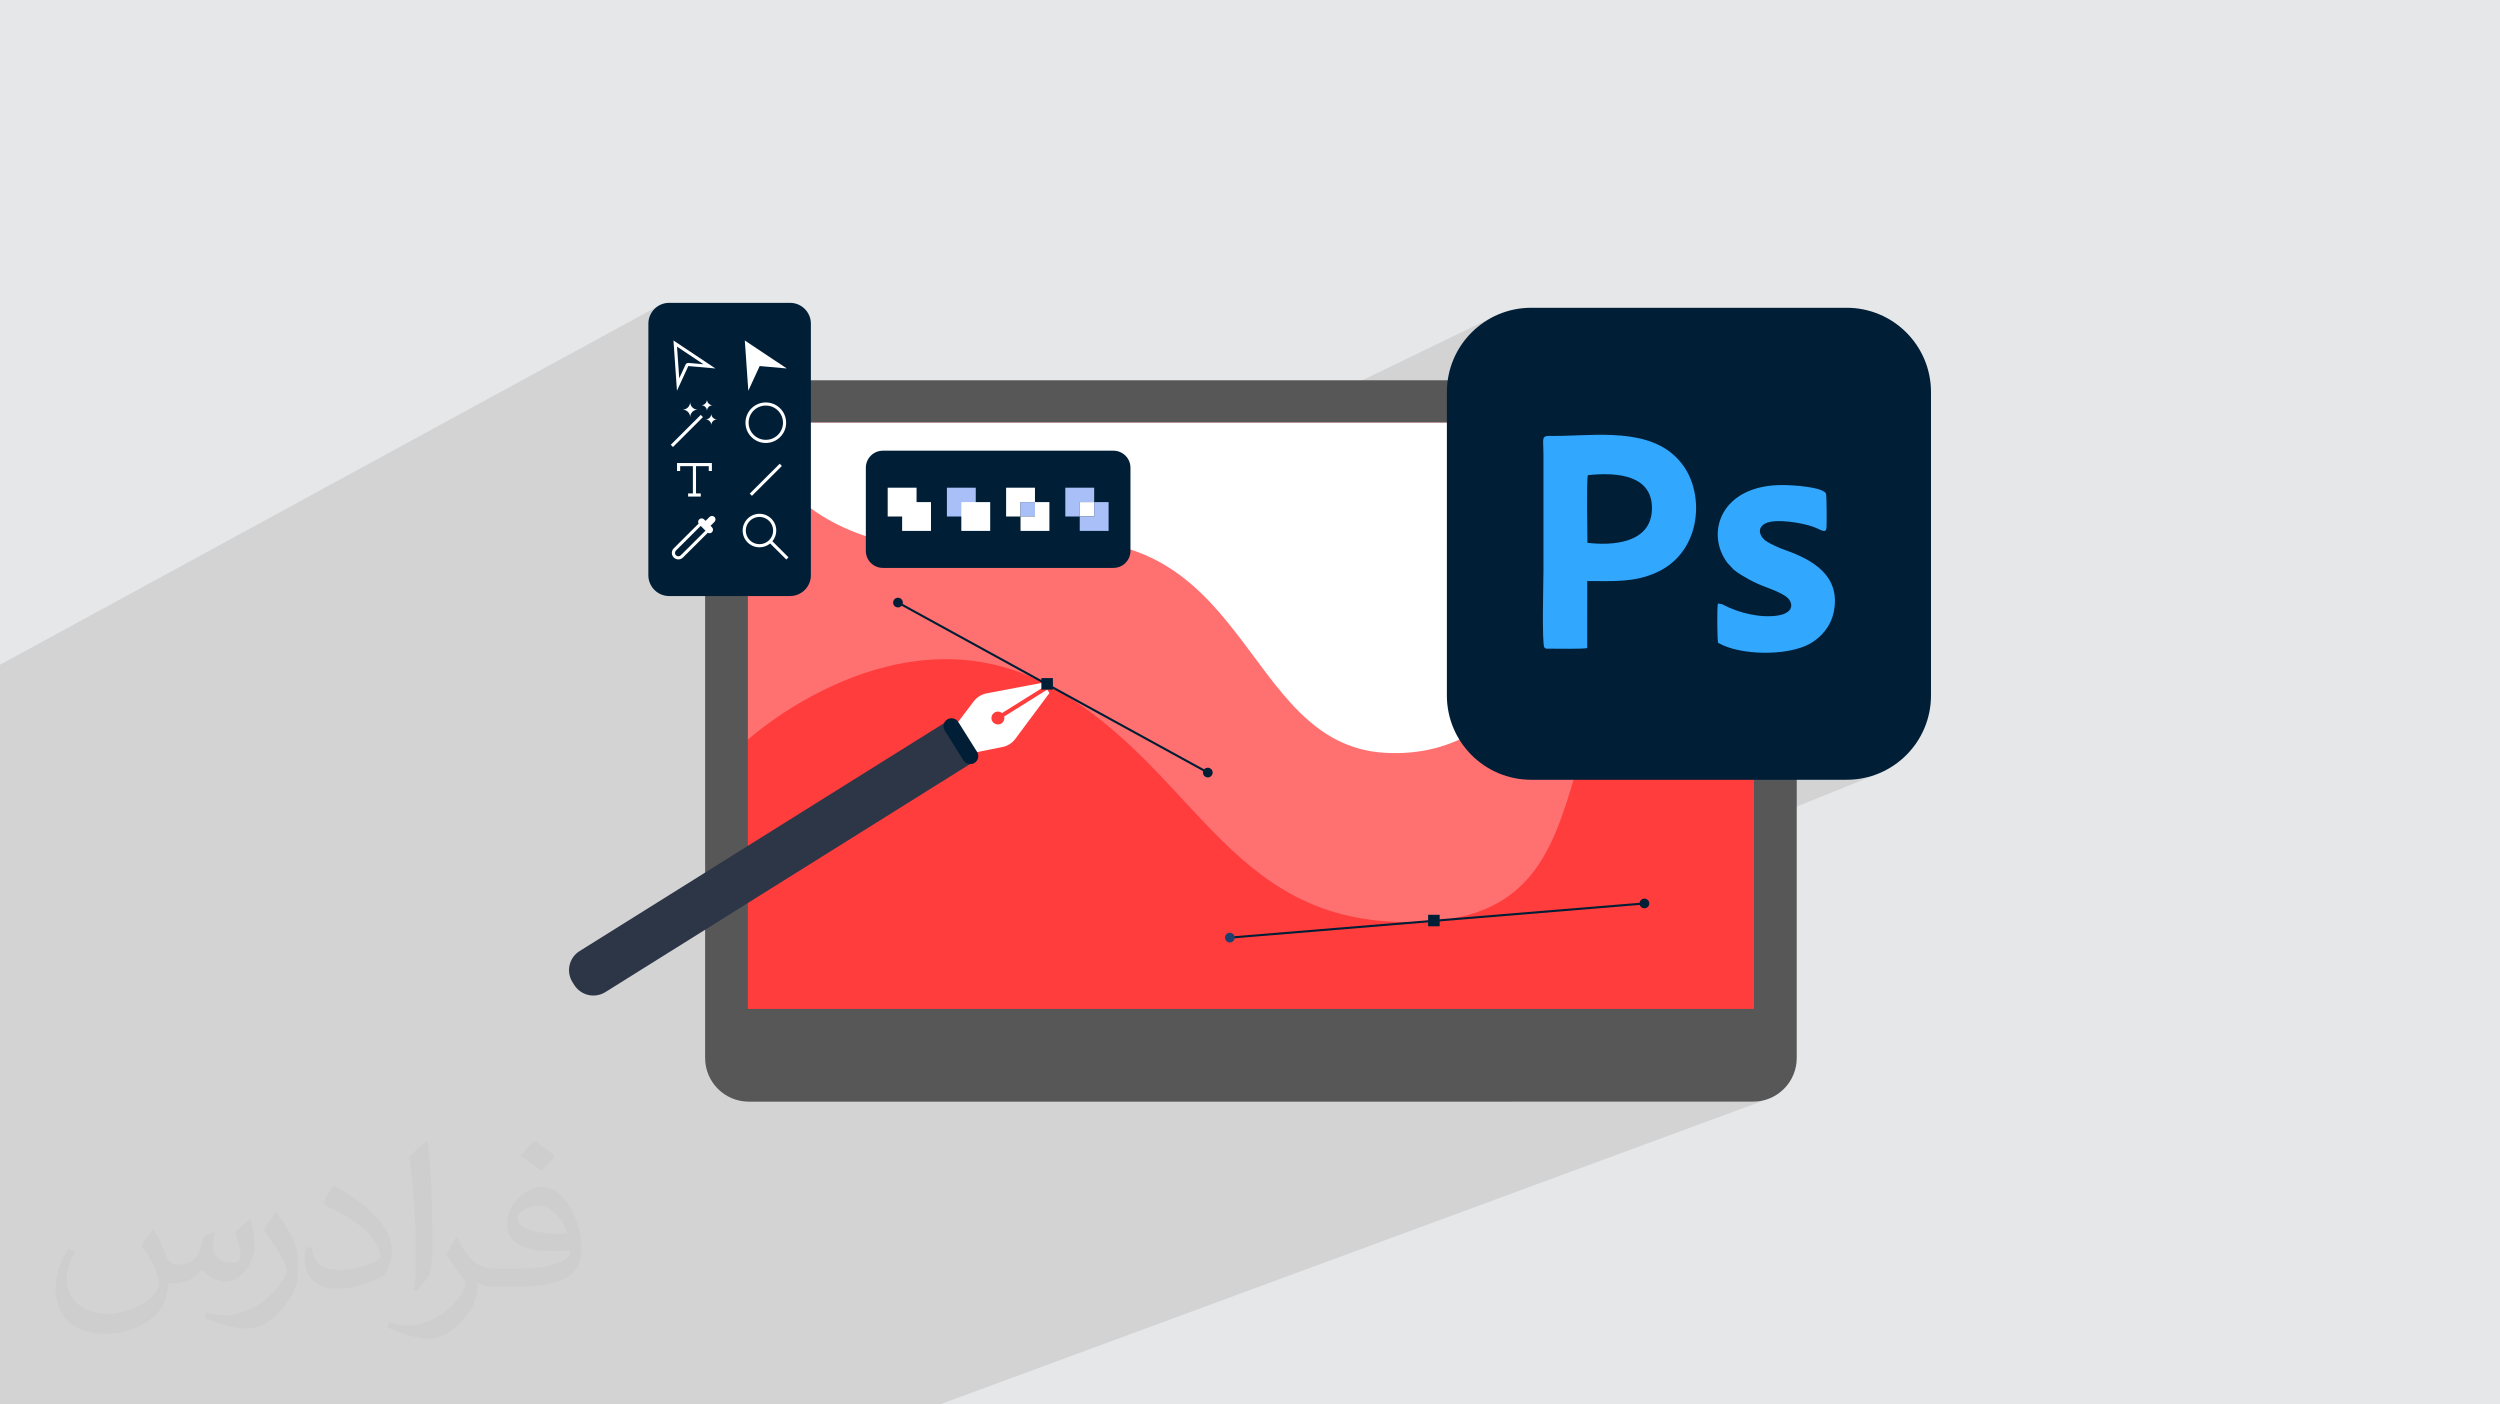
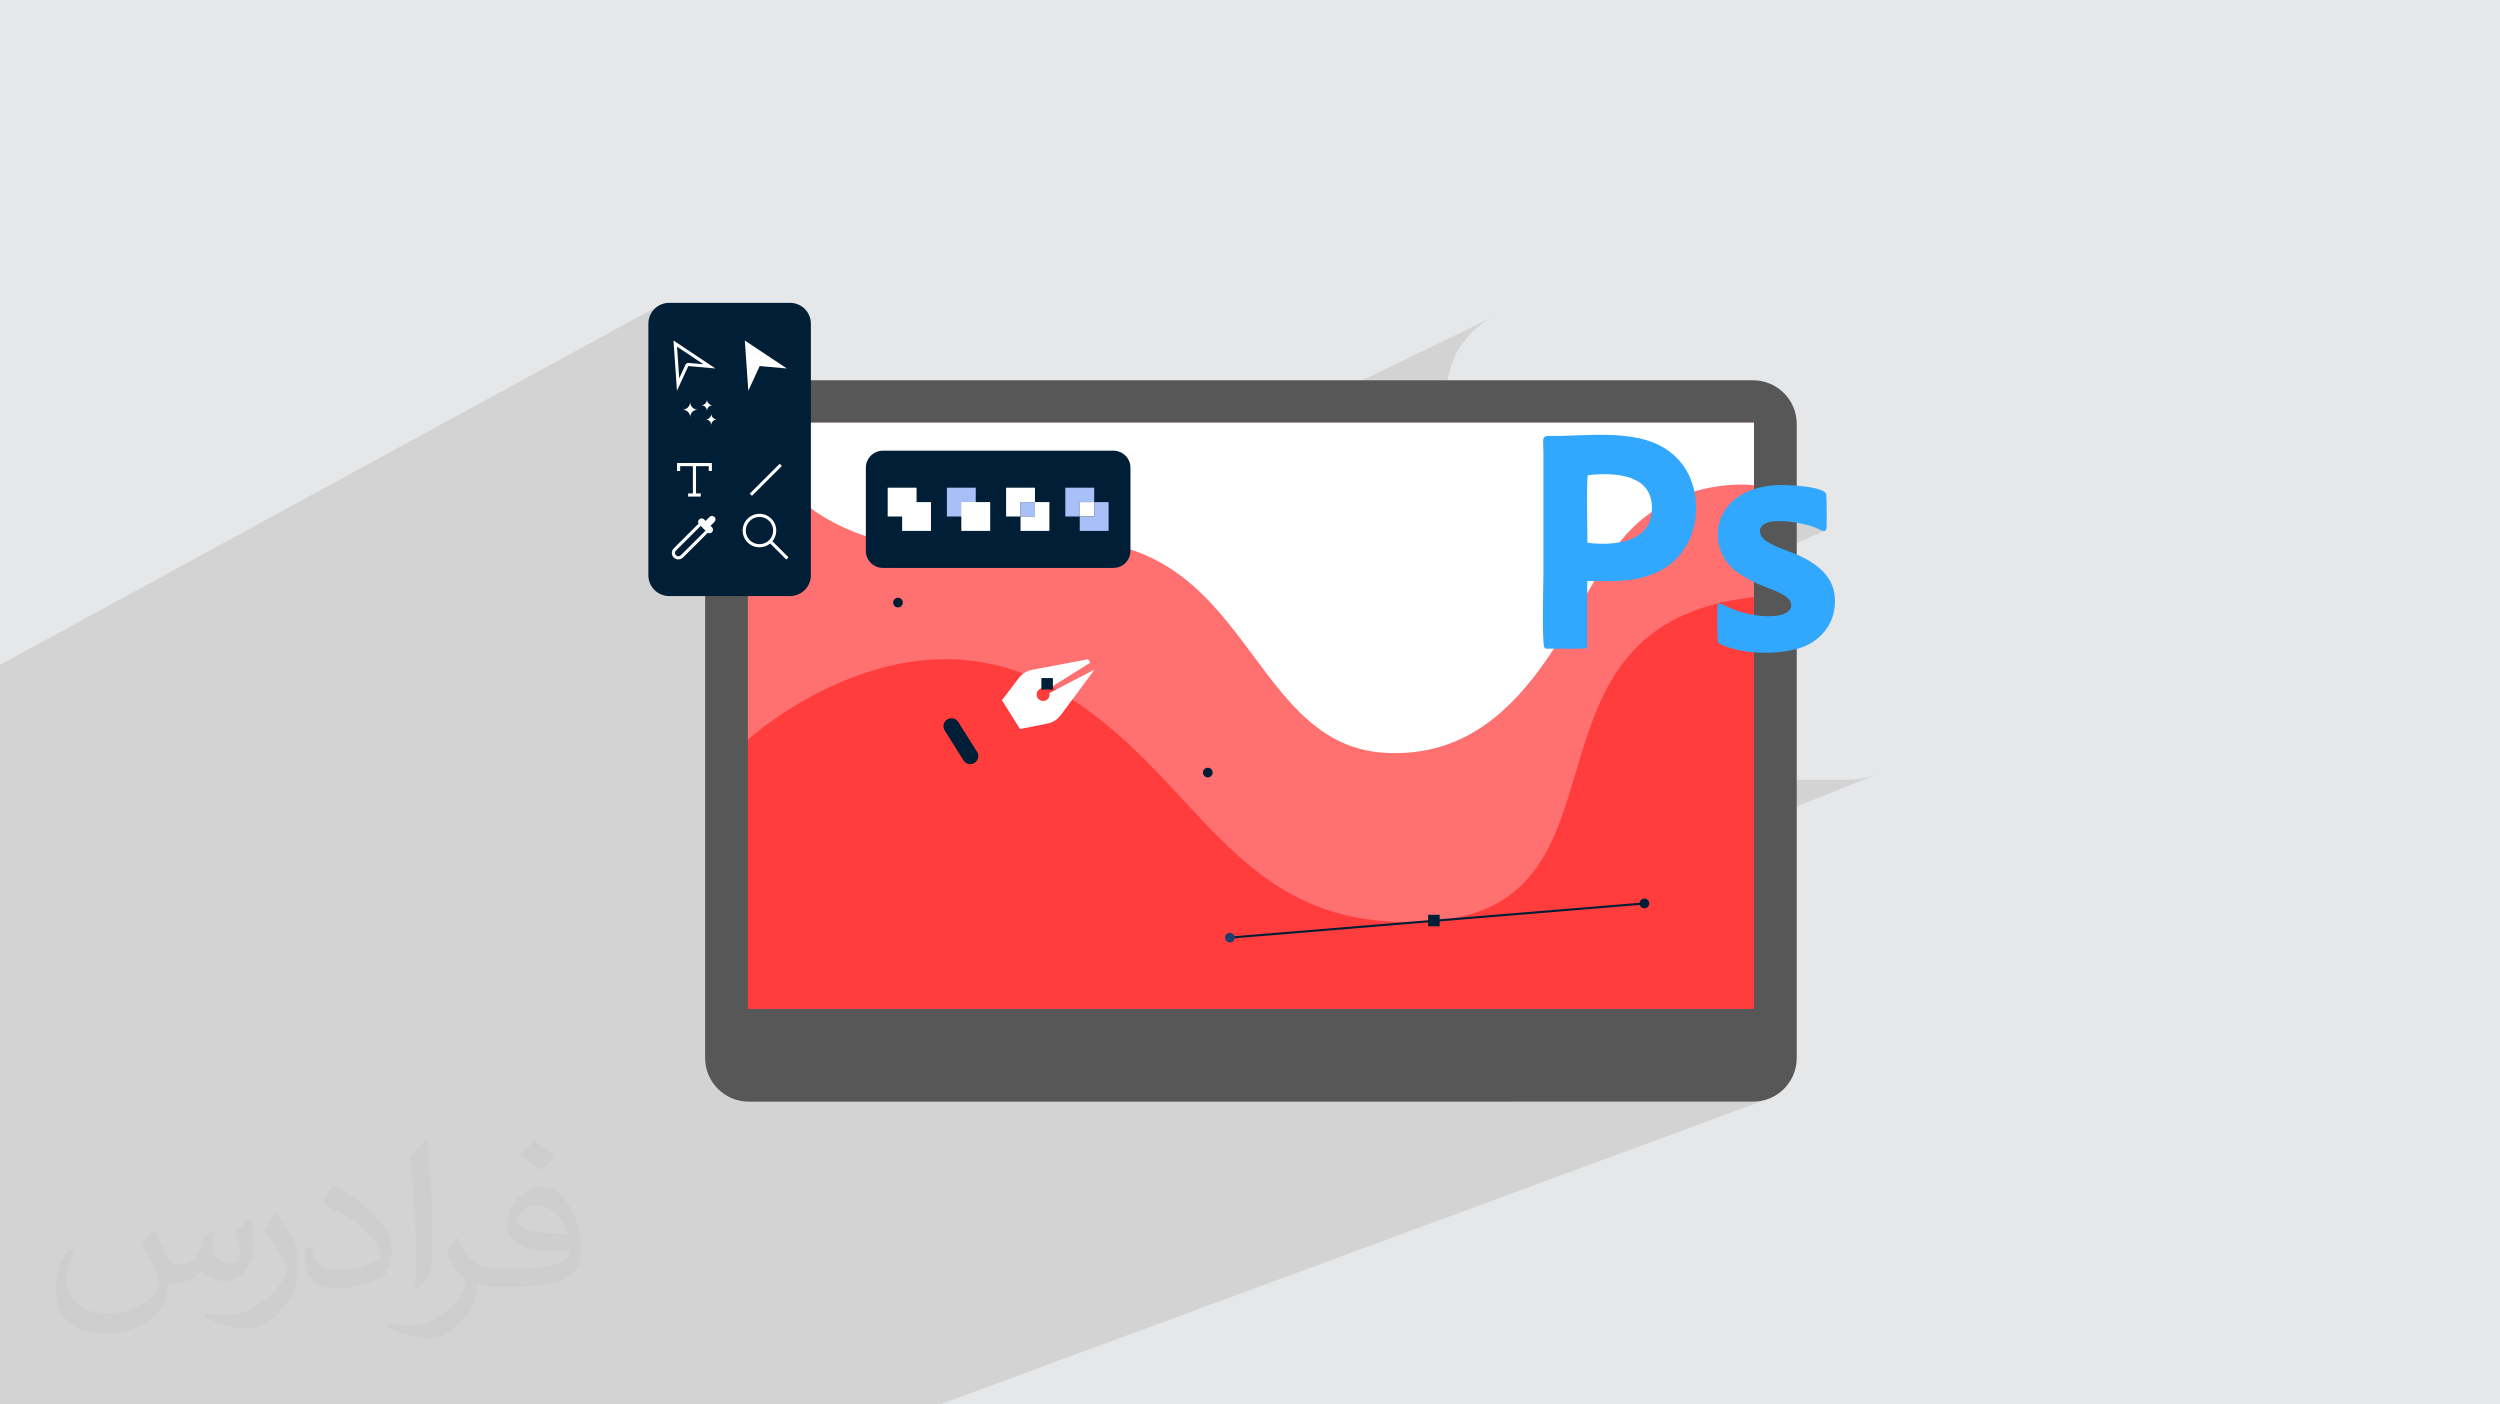
<svg xmlns="http://www.w3.org/2000/svg" xml:space="preserve" width="94.192mm" height="52.917mm" version="1.1" style="shape-rendering:geometricPrecision; text-rendering:geometricPrecision; image-rendering:optimizeQuality; fill-rule:evenodd; clip-rule:evenodd" viewBox="0 0 9404.92 5283.66">
  <defs>
    <style type="text/css">
   
    .fil11 {fill:#001E36}
    .fil12 {fill:#31A7FE}
    .fil0 {fill:#E6E7E8}
    .fil7 {fill:#001E36;fill-rule:nonzero}
    .fil8 {fill:#1D3F70;fill-rule:nonzero}
    .fil10 {fill:#2C3647;fill-rule:nonzero}
    .fil3 {fill:#575757;fill-rule:nonzero}
    .fil9 {fill:#A9BFF7;fill-rule:nonzero}
    .fil5 {fill:#FF3D3D;fill-rule:nonzero}
    .fil4 {fill:#FF7070;fill-rule:nonzero}
    .fil6 {fill:white;fill-rule:nonzero}
    .fil2 {fill:#373435;fill-opacity:0.031}
    .fil1 {fill:#2B2A29;fill-opacity:0.102}
   
  </style>
  </defs>
  <g id="Layer_x0020_1">
    <polygon class="fil0" points="-0,0 9404.92,0 9404.92,5283.66 -0,5283.66 " />
    <path class="fil1" d="M5760.28 1157.82l-247.95 119.76 -15.03 20.09 -15.89 26.15 -13.36 27.72 -10.66 29.14 -7.81 30.39 -4.8 31.48 -1.64 32.42 0 115.04 1155.35 0 0 235.45 0 14.84 30.5 -8.31 37.76 -5.63 41.75 -1.68 7.51 0.13 8.94 0.29 10.14 0.47 11.11 0.65 11.83 0.87 12.34 1.09 12.59 1.35 12.62 1.61 12.4 1.9 11.96 2.2 11.27 2.52 10.35 2.87 9.21 3.23 7.82 3.59 6.19 4 4.32 4.41 0.54 2.26 0.48 4.22 0.41 5.92 0.35 7.37 0.29 8.55 0.24 9.48 0.18 10.13 0.14 10.54 0.09 10.69 0.04 10.57 0.01 10.19 -0.03 9.58 -0.07 8.67 -0.1 7.53 -0.12 6.11 -0.15 4.43 -1.25 8.67 -2.75 4.93 -160.74 70.29 0.1 0.04 8.29 3.06 19.68 7.2 19.48 7.82 19.09 8.54 18.51 9.3 17.73 10.15 16.77 11.06 15.62 12.05 14.27 13.12 12.73 14.25 11 15.45 9.09 16.72 6.97 18.07 4.67 19.49 2.18 20.97 -0.51 22.54 -3.37 24.17 -2.43 10.66 -3.02 10.25 -3.58 9.85 -4.09 9.45 -4.58 9.04 -5.02 8.63 -5.44 8.22 -5.81 7.81 -6.15 7.39 -6.45 6.98 -6.71 6.55 -6.94 6.14 -7.14 5.72 -7.29 5.29 -7.4 4.87 -7.49 4.44 -8.25 4.34 -8.77 4.04 -193.96 82.23 0 421.59 348.69 0 32.42 -1.64 31.49 -4.8 30.39 -7.82 29.14 -10.67 -472.14 190.85 0 696.08 -916.1 348.91 912.55 0 16.8 -0.85 16.33 -2.49 15.76 -4.05 15.1 -5.53 -3123.86 1152.21 -25.96 0 -818.02 0 -1017.57 0 -161.7 0 -2.98 0 -29.26 0 -0.42 0 -23.91 0 -25.82 0 -234.49 0 -49.86 0 -133.72 0 -10.36 0 -61.09 0 -28.42 0 -36.53 0 -235 0 -179.99 0 -3.13 0 -28.71 0 -0.2 0 -0.03 0 -10.76 0 -6.08 0 -6.84 0 -24.53 0 -44.01 0 -149.02 0 -64.12 0 -122.49 0 0 -135.61 0 -22.44 0 -89.87 0 -38.56 0 -69.76 0 -1.42 0 -11.6 0 -0.31 0 -0.02 0 -1.09 0 -8.97 0 -9.93 0 -140.91 0 -73.26 0 -0.01 0 -12.53 0 -95.75 0 -26.35 0 -0.18 0 -8.25 0 -9.32 0 -14.45 0 -55.77 0 -19.66 0 -7.2 0 -0.01 0 -5.87 0 -0.12 0 -8.31 0 -4.56 0 -0.17 0 -1.7 0 -7.89 0 -14.14 0 -0.08 0 -0.12 0 -17.08 0 -3.06 0 -4.7 0 -25.09 0 -2.35 0 -34.71 0 -168.8 0 -5.75 0 -6.09 0 -0.03 0 -45.57 0 -1.49 0 -72.13 0 -44.38 0 -16.3 0 -7.47 0 -11.06 0 -1.75 0 -7.69 0 -1.84 0 -0.94 0 -3.2 0 -5.38 0 -0.7 0 -3.89 0 -8.32 0 -1.26 0 -0.37 0 -22.01 0 -0.05 0 -23.72 0 -22.72 0 -1.35 0 -20.92 0 -0.53 0 -0.89 0 -22.8 0 -0.75 0 -4.84 0 -18.93 0 -24.82 0 -6.31 0 -7.85 0 -5.96 0 -1.31 0 -18.48 0 -5.21 0 -1.52 0 -23.79 0 -44.91 0 -2.13 0 -23.69 0 -1.06 0 -69.95 0 -4.22 0 -4.82 0 -1.56 0 -5.12 0 -5.18 0 -2.41 0 -25.5 0 -3.38 0 -35.61 0 -12.54 0 -1.73 0 -7.98 0 -0.61 0 -0.6 0 -6.27 0 -4.47 0 -0.58 0 -0.01 0 -0.51 0 -7.74 0 -0.94 0 -2.88 0 -1.75 0 -4.21 0 -5.76 0 -0.59 0 -0.05 0 -5.28 0 -11.4 0 -7.44 0 -6.48 0 -10.13 0 -6.54 0 -0.01 0 -2.07 0 -4.58 0 -2.5 0 -0.38 0 -9.16 0 -36.74 0 -11.2 0 -25.77 0 -10.59 0 -8.31 0 -5.45 0 -8.31 0 -26.28 0 -8.08 0 -0.5 0 -3.52 0 -2.75 0 -20.09 0 -11.68 0 -5.5 0 -1.24 0 -10.26 0 -16.36 0 -15.82 0 -0.35 0 -11.73 0 -3.96 0 -21.89 0 -0.02 0 -7.42 0 -8.35 0 -3.13 0 -4.95 0 -6.07 0 -9.18 0 -2.43 0 -3.34 0 -12.12 0 -2.44 0 -9.15 0 -3.31 0 -8.52 0 -2.93 0 -2.16 0 -1.72 0 -7.01 0 -0.41 0 -2.45 0 -9.29 0 -3.26 0 -2.99 0 -2.46 0 -9.12 0 -6.08 0 -3.28 0 -0.28 0 -9.29 0 -2.56 0 -61.89 0 -6.18 0 -31.9 0 -3.82 0 -5.86 0 -15.37 0 -10.08 0 -0.55 0 -1.39 0 -74.28 0 -27.37 0 -103.24 0 -41.74 2473.65 -1348.22 -11.59 9.57 -9.57 11.59 -7.22 13.31 -4.57 14.7 -1.59 15.79 0 114.11 94.41 -50.86 0 0 119.31 79.51 149.11 -79.51 158 105.29 -140.19 73.74 -4.64 10.07 -156.69 82.37 -2.45 9.52 -0.82 5.38 20.74 -10.89 -0.44 4.34 -1.26 4.05 -2 3.65 -2.65 3.2 -3.2 2.63 -3.67 1.99 -4.07 2.14 0.01 0 4.06 1.26 3.67 1.99 3.2 2.63 2.65 3.2 0.45 0.82 16.46 -8.63 4.05 -1.26 4.35 -0.44 -23.71 12.42 0.4 0.74 1.26 4.05 0.44 4.34 -23.25 12.17 0 12.29 199.53 -104.36 -13.29 6.97 -11.98 9.76 -5.11 5.62 -4.49 6.02 -2.41 4 35.98 -18.8 5.74 -2.66 5.92 -2.07 6.07 -1.47 6.15 -0.89 6.18 -0.29 0.01 0 0.02 0 6.17 0.29 6.15 0.89 6.07 1.47 5.92 2.07 5.74 2.66 5.5 3.24 5.23 3.83 4.9 4.42 4.31 4.74 3.79 5.08 3.25 5.4 2.69 5.66 2.12 5.91 1.53 6.1 0.93 6.27 0.3 6.21 1850.04 0 813.53 -393.9 -26.15 15.9 -24.41 18.25 -22.53 20.48 -20.47 22.53 -3.23 4.3 247.92 -119.74 0.02 0zm-2825.29 378.47l0 0z" />
    <path class="fil2" d="M578.49 4627.69c17.95,27.21 29.6,53.36 40.96,82.43 8.45,16.91 12.93,48.09 52.57,48.09 11.61,0 28.28,-3.42 43.06,-11.61 16.63,-8.73 29.32,-21.94 35.94,-42l15.85 -53.36 38.57 -19.02 2.64 2.64c-5.27,20.09 -6.59,39.36 -6.59,54.43 0,44.63 38.57,61.56 69.22,61.56 17.95,0 34.09,-8.73 34.09,-25.11 0,-21.13 -8.98,-57.06 -20.62,-89.29 17.95,-17.95 35.94,-35.94 56.53,-50.47l3.17 1.6c8.98,38.04 14,75.56 14,100.66 0,24.57 -10.83,51.79 -19.81,69.49 -18.49,34.87 -51.25,62.62 -90.87,62.62 -30.1,0 -63.65,-15.07 -86.66,-43.06l-1.32 0c-21.66,26.96 -55.22,51.25 -108.86,51.25l-16.63 0c-2.64,35.41 -10.29,60.49 -21.94,82.95 -31.95,62.34 -126.81,106.47 -216.1,106.47 -124.17,0 -186.51,-71.59 -186.51,-166.96 0,-58.91 19.27,-113.6 48.88,-152.42l24.29 10.04c-18.49,35.41 -30.91,68.68 -30.91,101.45 0,89.29 72.66,131.83 156.4,131.83 77.68,0 173.83,-49.41 191.28,-106.72 -6.59,-62.62 -30.1,-91.93 -66.04,-148.99 10.83,-19.02 24.83,-38.04 42.28,-58.38l3.17 0 0 0 0 0 -0.02 -0.09zm1432.13 -336.04c26.15,16.39 51.79,35.66 76.87,57.85 -14,19.81 -31.45,37.79 -53.11,53.64 -25.11,-20.34 -50.19,-37.79 -75.84,-56.27 17.42,-19.55 34.62,-38.29 52.04,-55.22l0 0 0 0 0 0 0 0 0 0 0.03 0zm13.47 244.11c-42.28,0 -76.87,27.75 -76.87,48.34 0,44.13 84.53,57.85 185.72,57.31 -12.68,-51.79 -57.06,-105.68 -108.86,-105.68l0.01 0.03zm-94.86 236.19c54.96,0 103.04,-1.6 139.74,-10.83 40.96,-10.29 75.56,-30.91 75.56,-45.17 0,-3.7 0,-8.19 -1.32,-11.89 -22.98,2.11 -49.41,2.11 -72.38,2.11 -74.49,0 -131.55,-16.91 -154.02,-58.66 -5.55,-11.61 -9.51,-24.57 -9.51,-39.36 0,-40.43 17.42,-79.79 48.09,-107 25.61,-22.45 53.89,-36.44 82.67,-36.44 52.04,0 93.51,41.75 122.57,107.54 15.85,35.94 26.68,77.4 26.68,129.72 0,34.87 -9.51,64.19 -31.17,85.85 -40.43,39.11 -114.92,53.89 -229.04,53.89l-51.79 0 0 0 -13.47 0c-28.28,0 -48.62,-5.02 -64.72,-17.42l-2.64 0c0.79,6.59 1.32,12.93 1.32,19.02 0,25.61 -8.45,58.38 -25.61,84.53 -50.72,75.3 -105.68,108.04 -153.24,108.04 -48.09,0 -107,-18.49 -160.11,-42.54l9.51 -18.49c17.17,7.13 40.96,11.89 73.7,11.89 85.85,0 198.66,-82.43 212.66,-163 -3.17,-6.59 -8.98,-15.32 -17.17,-24.57 -25.11,-29.85 -40.96,-54.68 -55.75,-80.83 12.68,-25.11 24.29,-45.17 35.13,-63.4l4.49 -0.53c36.72,74.77 69.99,117.55 144.23,117.55l11.61 0 0 0 53.89 0 0 0 0 0 0 0 0 0 0 0 0.09 0.01zm-371.98 79c6.34,-34.34 6.87,-72.91 6.87,-108.86l0 -53.36c0,-99.6 -12.68,-244.36 -22.98,-338.68 17.95,-19.27 43.06,-42 62.87,-57.31l5.81 1.6c13.47,118.62 16.63,256 16.63,383.06 0,33.3 -1.32,65.79 -4.49,89.55 -1.85,30.1 -19.27,52.83 -56.53,87.7l-8.19 -3.7zm-382.8 -157.19c1.85,46.77 24.83,83.49 105.15,83.49 49.93,0 92.19,-12.93 138.96,-35.13 8.45,-3.7 12.93,-8.73 12.93,-12.93 0,-29.32 -22.45,-68.15 -60.23,-103.55 -36.72,-33.3 -85.34,-62.62 -130.76,-82.18 -15.6,-6.59 -20.62,-13.47 -20.62,-20.09 0,-13.47 17.95,-41.75 32.77,-62.09l5.02 -0.53c52.04,27.21 110.17,67.64 153.24,112.53 39.11,41.47 63.4,83.49 63.4,129.19 0,33.81 -10.29,65.51 -26.96,95.11 -57.06,28.79 -117.83,50.72 -178.06,50.72 -73.17,0 -123.1,-34.34 -123.1,-114.92 0,-8.73 0,-22.19 3.17,-39.64l25.11 0 0 0 0 0 0 0 0 0 0 0 -0.02 0zm-132.37 -132.9l45.45 73.45c16.63,27.21 32.23,56.81 32.23,103.55l0 59.7c0,48.34 -30.91,100.13 -80.83,151.38 -39.11,34.62 -73.7,49.41 -105.68,49.41 -47.55,0 -101.98,-14.79 -164.85,-41.75l7.13 -18.49c19.81,5.27 42.79,9.77 71.06,9.77 90.36,-0.53 182.8,-66.57 225.08,-147.15 5.02,-9.26 6.87,-17.95 6.87,-24.04 0,-9.26 -5.02,-19.55 -8.98,-28.79 -22.98,-43.31 -48.62,-82.95 -76.87,-119.68 14.79,-23.25 29.6,-45.7 45.7,-67.9l3.7 0.53 0 0 0 0 0 0 0 0 0 0 -0.02 0.01z" />
    <g id="_2392222870960">
      <path class="fil3" d="M2652.63 3980.02l0 -2385.05c0,-90.75 73.58,-164.36 164.35,-164.36l3777.93 0c90.79,0 164.37,73.61 164.37,164.36l0 2385.05c0,90.76 -73.58,164.35 -164.37,164.35l-3777.93 0c-90.76,0 -164.35,-73.56 -164.35,-164.35z" />
      <polygon class="fil4" points="6598.49,1590 6598.49,2246.19 5620.5,3718.87 2813.43,2782.82 2813.43,1590 " />
      <path class="fil5" d="M2813.43 2782.82c0,0 564.76,-515.94 1137.36,-201.27 572.59,314.67 675.89,945.69 1443.46,882.49 787.8,-64.9 262.83,-1113.46 1204.22,-1217.85l0 1549.26 -3785.06 0 0 -1012.67 0.02 0.02z" />
      <path class="fil6" d="M2813.43 1590c0,0 143.55,598.99 1056.81,457.18 835.72,-129.79 793.12,753.2 1339.7,784.9 546.6,31.68 707.38,-601.02 908.86,-822.74 201.47,-221.73 479.68,-183.88 479.68,-183.88l0 -235.45 -3785.06 0z" />
-       <path class="fil7" d="M4543.72 2910.33c-0.63,0 -1.29,-0.16 -1.89,-0.48l-1165.53 -639.49c-1.94,-1.03 -2.64,-3.46 -1.59,-5.39 1.07,-1.92 3.47,-2.63 5.39,-1.58l1165.57 639.48c1.9,1.08 2.63,3.45 1.55,5.39 -0.7,1.33 -2.06,2.08 -3.47,2.08l-0.03 -0.01z" />
      <path class="fil7" d="M3396.47 2266.88c0,10.05 -8.19,18.22 -18.27,18.22 -10.08,0 -18.26,-8.17 -18.26,-18.22 0,-10.06 8.18,-18.22 18.26,-18.22 10.1,0 18.27,8.16 18.27,18.22z" />
      <path class="fil7" d="M4561.99 2906.36c0,10.06 -8.17,18.23 -18.27,18.23 -10.05,0 -18.26,-8.17 -18.26,-18.23 0,-10.08 8.21,-18.22 18.26,-18.22 10.1,0 18.27,8.17 18.27,18.22z" />
      <polygon class="fil7" points="5372.6,3484.68 5415.96,3484.68 5415.96,3441.4 5372.6,3441.4 " />
      <path class="fil7" d="M4626.69 3531.26c-2.04,0 -3.76,-1.59 -3.92,-3.65 -0.2,-2.2 1.41,-4.13 3.61,-4.29l1559.57 -128.53c2.3,-0.18 4.09,1.46 4.29,3.65 0.2,2.16 -1.46,4.11 -3.65,4.25l-1559.57 128.54c-0.11,0.04 -0.18,0.04 -0.33,0.04l0 -0.01z" />
      <path class="fil8" d="M4644.96 3527.24c0,10.06 -8.17,18.23 -18.27,18.23 -10.05,0 -18.26,-8.17 -18.26,-18.23 0,-10.04 8.21,-18.18 18.26,-18.18 10.1,0 18.27,8.17 18.27,18.18z" />
      <path class="fil7" d="M6204.53 3398.74c0,10.05 -8.17,18.18 -18.26,18.18 -10.06,0 -18.27,-8.13 -18.27,-18.18 0,-10.06 8.21,-18.23 18.27,-18.23 10.09,0 18.26,8.17 18.26,18.23z" />
      <path class="fil7" d="M4188.75 2136.42l-867.46 0c-35.36,0 -64.02,-28.66 -64.02,-64.01l0 -312.87c0,-35.35 28.65,-64.02 64.02,-64.02l867.46 0c35.34,0 64.02,28.67 64.02,64.02l0 312.87c0,35.35 -28.69,64.01 -64.02,64.01z" />
      <polygon class="fil6" points="3339.47,1943.06 3448.07,1943.06 3448.07,1834.7 3339.47,1834.7 " />
      <polygon class="fil6" points="3393.77,1997.24 3502.37,1997.24 3502.37,1888.88 3393.77,1888.88 " />
      <polygon class="fil9" points="3562.2,1943.06 3670.79,1943.06 3670.79,1834.7 3562.2,1834.7 " />
      <polygon class="fil6" points="3616.49,1997.22 3725.09,1997.22 3725.09,1888.88 3616.49,1888.88 " />
      <polygon class="fil6" points="3893.54,1834.7 3893.54,1888.88 3839.22,1888.88 3839.22,1943.06 3784.92,1943.06 3784.92,1834.7 " />
      <polygon class="fil9" points="3839.22,1943.06 3893.54,1943.06 3893.54,1888.88 3839.22,1888.88 " />
      <polygon class="fil6" points="3947.81,1888.88 3947.81,1997.24 3839.22,1997.24 3839.22,1943.06 3893.54,1943.06 3893.54,1888.88 " />
      <polygon class="fil9" points="4116.26,1834.7 4116.26,1888.88 4061.96,1888.88 4061.96,1943.06 4007.64,1943.06 4007.64,1834.7 " />
      <polygon class="fil6" points="4061.96,1943.06 4116.26,1943.06 4116.26,1888.88 4061.96,1888.88 " />
      <polygon class="fil9" points="4170.54,1888.88 4170.54,1997.24 4061.96,1997.24 4061.96,1943.06 4116.26,1943.06 4116.26,1888.88 " />
      <path class="fil7" d="M2439.11 2163.98l0 -946.36c0,-43.25 35.08,-78.33 78.33,-78.33l454.74 0c43.27,0 78.33,35.08 78.33,78.33l0 946.36c0,43.25 -35.08,78.33 -78.33,78.33l-454.74 0c-43.25,0 -78.33,-35.08 -78.33,-78.33z" />
      <path class="fil6" d="M2820.7 2032.19c-9.72,-9.69 -15.05,-22.56 -15.05,-36.26 0,-13.7 5.35,-26.58 15.05,-36.28 10.02,-10 23.19,-15.01 36.35,-15.01 13.15,0 26.33,4.98 36.37,15.01 9.7,9.69 15.05,22.56 15.05,36.28 0,13.69 -5.35,26.57 -15.05,36.26 -20.05,20 -52.68,20 -72.73,0zm145.59 64.38l-60.55 -60.41c9.4,-11.28 14.53,-25.35 14.53,-40.23 0,-16.84 -6.58,-32.7 -18.52,-44.61 -24.65,-24.59 -64.73,-24.59 -89.39,0 -11.93,11.91 -18.52,27.77 -18.52,44.61 0,16.85 6.59,32.71 18.52,44.62 12.32,12.3 28.51,18.44 44.7,18.44 14.34,0 28.66,-4.84 40.33,-14.49l60.56 60.43 8.35 -8.37 0 0z" />
-       <path class="fil6" d="M2880.95 1525.76c-16.57,0 -33.12,6.28 -45.74,18.86 -12.19,12.17 -18.92,28.36 -18.92,45.57 0,17.23 6.73,33.42 18.92,45.59 25.21,25.14 66.24,25.14 91.43,0 12.2,-12.17 18.92,-28.36 18.92,-45.59 0,-17.2 -6.72,-33.42 -18.92,-45.57l0 0c-12.6,-12.58 -29.17,-18.86 -45.72,-18.86l0.03 0zm0 140.7c-19.59,0 -39.15,-7.43 -54.06,-22.3 -14.43,-14.42 -22.41,-33.56 -22.41,-53.94 0,-20.38 7.95,-39.53 22.41,-53.94 29.8,-29.72 78.29,-29.72 108.1,0l0 0c14.45,14.41 22.4,33.56 22.4,53.94 0,20.38 -7.95,39.52 -22.4,53.94 -14.9,14.87 -34.48,22.3 -54.04,22.3z" />
      <polygon class="fil6" points="2828.73,1865.41 2820.4,1857.04 2933.15,1744.57 2941.48,1752.92 " />
      <path class="fil6" d="M2533.51 1280.87l13.2 189.1 42.76 -92.9 102.05 9.09 -158 -105.29 0 0zm13.44 23.14l99.49 66.29 -55.94 -4.99c-0.36,-0.02 -0.7,-0.04 -1.06,-0.04 -4.57,0 -8.77,2.66 -10.72,6.87l-23.47 51.01 -8.32 -119.14 0 0 0.02 0z" />
      <polygon class="fil6" points="2801.94,1280.87 2815.11,1469.97 2857.87,1377.08 2959.94,1386.16 " />
      <polygon class="fil6" points="2546.93,1741.89 2546.93,1771.86 2558.75,1771.86 2558.75,1753.7 2606.59,1753.7 2606.59,1856.26 2588.67,1856.26 2588.67,1868.06 2636.35,1868.06 2636.35,1856.26 2618.4,1856.26 2618.4,1753.7 2666.29,1753.7 2666.29,1771.86 2678.09,1771.86 2678.09,1741.89 " />
-       <polygon class="fil6" points="2531.7,1681.67 2523.35,1673.3 2636.1,1560.81 2644.45,1569.17 " />
      <path class="fil6" d="M2624.95 1541.05c-15.84,0 -28.65,12.8 -28.65,28.59 0,-15.79 -12.84,-28.59 -28.66,-28.59 15.84,0 28.66,-12.79 28.66,-28.61 0,15.8 12.83,28.61 28.65,28.61z" />
      <path class="fil6" d="M2681.24 1524.48c-11.94,0 -21.63,9.65 -21.63,21.56 0,-11.91 -9.68,-21.56 -21.62,-21.56 11.94,0 21.62,-9.65 21.62,-21.56 0,11.91 9.69,21.56 21.63,21.56z" />
      <path class="fil6" d="M2697.51 1577.9c-11.93,0 -21.62,9.65 -21.62,21.56 0,-11.91 -9.69,-21.56 -21.63,-21.56 11.94,0 21.63,-9.65 21.63,-21.56 0,11.91 9.69,21.56 21.62,21.56z" />
      <path class="fil6" d="M2560.94 2089.05c-4.95,4.95 -13.04,4.95 -18,-0.03 -2.4,-2.4 -3.71,-5.57 -3.71,-8.96 0,-3.37 1.34,-6.55 3.73,-8.95l93.05 -92.68 17.96 17.94 -93.01 92.67 -0.02 0zm126.91 -144.33c-5.15,-5.15 -13.52,-5.15 -18.67,-0.03l-14.83 14.8 -5.51 -5.49c-5.14,-5.14 -13.49,-5.14 -18.66,-0.02l0 0c-4.29,4.27 -4.95,10.72 -2.14,15.74l-93.41 93.05c-4.63,4.61 -7.19,10.75 -7.21,17.3 0,6.55 2.56,12.69 7.18,17.3 4.77,4.77 11.06,7.17 17.35,7.17 6.27,0 12.55,-2.38 17.32,-7.13l93.43 -93.06c5.03,2.84 11.49,2.15 15.78,-2.12 5.14,-5.13 5.16,-13.47 0.02,-18.62l-5.51 -5.49 14.86 -14.79c5.14,-5.15 5.17,-13.47 0.02,-18.63l-0.02 0.02z" />
-       <path class="fil6" d="M3947.79 2607.2l-8.14 -12.98 -161.99 101.34c2.4,9.8 -1.56,20.48 -10.58,26.19 -11.05,6.96 -26.33,3.65 -33.43,-7.29 -7.39,-11.38 -3.97,-26.55 7.48,-33.72 9.11,-5.7 20.52,-4.61 28.37,1.84l161.99 -101.33 -8.17 -12.98 -211.16 39.99c-19.67,3.71 -37.23,14.6 -49.29,30.5l-63.64 84.02 33.97 54.05 33.98 54.08 103.52 -20.56c19.6,-3.87 37.07,-14.92 49.02,-30.94l128.1 -172.23 -0.02 0.02z" />
-       <path class="fil10" d="M2160.29 3705.43l-6.69 -10.68c-24.93,-39.66 -12.9,-92.01 26.87,-116.88l1389.6 -869.03 96.99 154.33 -1389.59 869.04c-39.77,24.87 -92.21,12.87 -117.16,-26.79l-0.02 0.02z" />
+       <path class="fil6" d="M3947.79 2607.2c2.4,9.8 -1.56,20.48 -10.58,26.19 -11.05,6.96 -26.33,3.65 -33.43,-7.29 -7.39,-11.38 -3.97,-26.55 7.48,-33.72 9.11,-5.7 20.52,-4.61 28.37,1.84l161.99 -101.33 -8.17 -12.98 -211.16 39.99c-19.67,3.71 -37.23,14.6 -49.29,30.5l-63.64 84.02 33.97 54.05 33.98 54.08 103.52 -20.56c19.6,-3.87 37.07,-14.92 49.02,-30.94l128.1 -172.23 -0.02 0.02z" />
      <path class="fil7" d="M3624.66 2860.55l-70.69 -112.49c-8.84,-14.08 -4.57,-32.64 9.53,-41.45l0 0c14.1,-8.8 32.68,-4.54 41.53,9.49l70.68 112.49c8.85,14.08 4.57,32.64 -9.53,41.44l0 0c-14.09,8.81 -32.68,4.59 -41.52,-9.48z" />
-       <path class="fil11" d="M5760.26 1157.82l1186.9 0c175.11,0 317.15,142.03 317.15,317.15l0 1141.35c0,175.11 -142.01,317.15 -317.15,317.15l-1186.9 0c-175.12,0 -317.15,-142.03 -317.15,-317.15l0.03 -1141.35c-0.03,-175.11 142.01,-317.15 317.14,-317.15l-0.02 0z" />
      <path class="fil12" d="M5971.88 2041.94c0,-37.71 -4.33,-234.6 1.74,-254.45 117.58,-12.65 244.43,2.94 240.96,128.82 -3.53,127.55 -148.76,137.26 -242.69,125.65l0 -0.02zm-0.75 143.88c98.15,0 175.26,6.21 260.54,-32.2 163.79,-73.78 182.17,-280.18 105.38,-395.23 -98.07,-146.95 -298.78,-122.97 -459.46,-118.74 -87.16,2.3 -71.2,-13.9 -71.2,74.56l0 435.39c0,36.52 -6.37,274.5 3.61,286.53 6.55,5.85 7.66,4.09 18.96,4.14 30.16,0.19 125.89,1.56 141.98,-2.15l0.14 -252.23 0.04 -0.04 0.02 -0.03z" />
      <path class="fil12" d="M6463.27 2418.17c81.91,48.03 261.05,50.98 346.18,3.1 40.08,-22.58 78.25,-63.36 89.54,-121.29 26.03,-133.38 -78.75,-194.09 -183.91,-230.9 -20.34,-7.1 -56.3,-23.13 -71.49,-33.87 -21.7,-15.31 -35.76,-45.73 -5.61,-64.28 37.16,-22.9 143.03,-3.61 181.91,10.34 32.84,11.79 50.21,29.44 51.53,0.82 0.86,-18.75 0.78,-119.9 -2.3,-126.25 -17.7,-24.69 -124.84,-30.82 -160.62,-31.16 -233.31,-2.22 -295.29,179.75 -209.91,292.94l23.25 25.03c6.96,5.95 19.37,14.61 28.33,20.12 20.04,12.27 38.19,22.28 61.07,32.83 37.11,17.13 110.65,36.7 123.83,67 13.83,31.86 -16.2,47.2 -41.05,51.94 -67.01,12.86 -155.26,-8.62 -214.71,-41.3l-14.41 -2.55c-0.38,-0.74 -1.59,0.38 -2.29,0.77 -3.62,14.53 -2.55,131.09 0.64,146.66l0 0.04 0.01 0.01z" />
      <polygon class="fil7" points="3917.61,2594.22 3960.99,2594.22 3960.99,2550.95 3917.61,2550.95 " />
    </g>
  </g>
</svg>